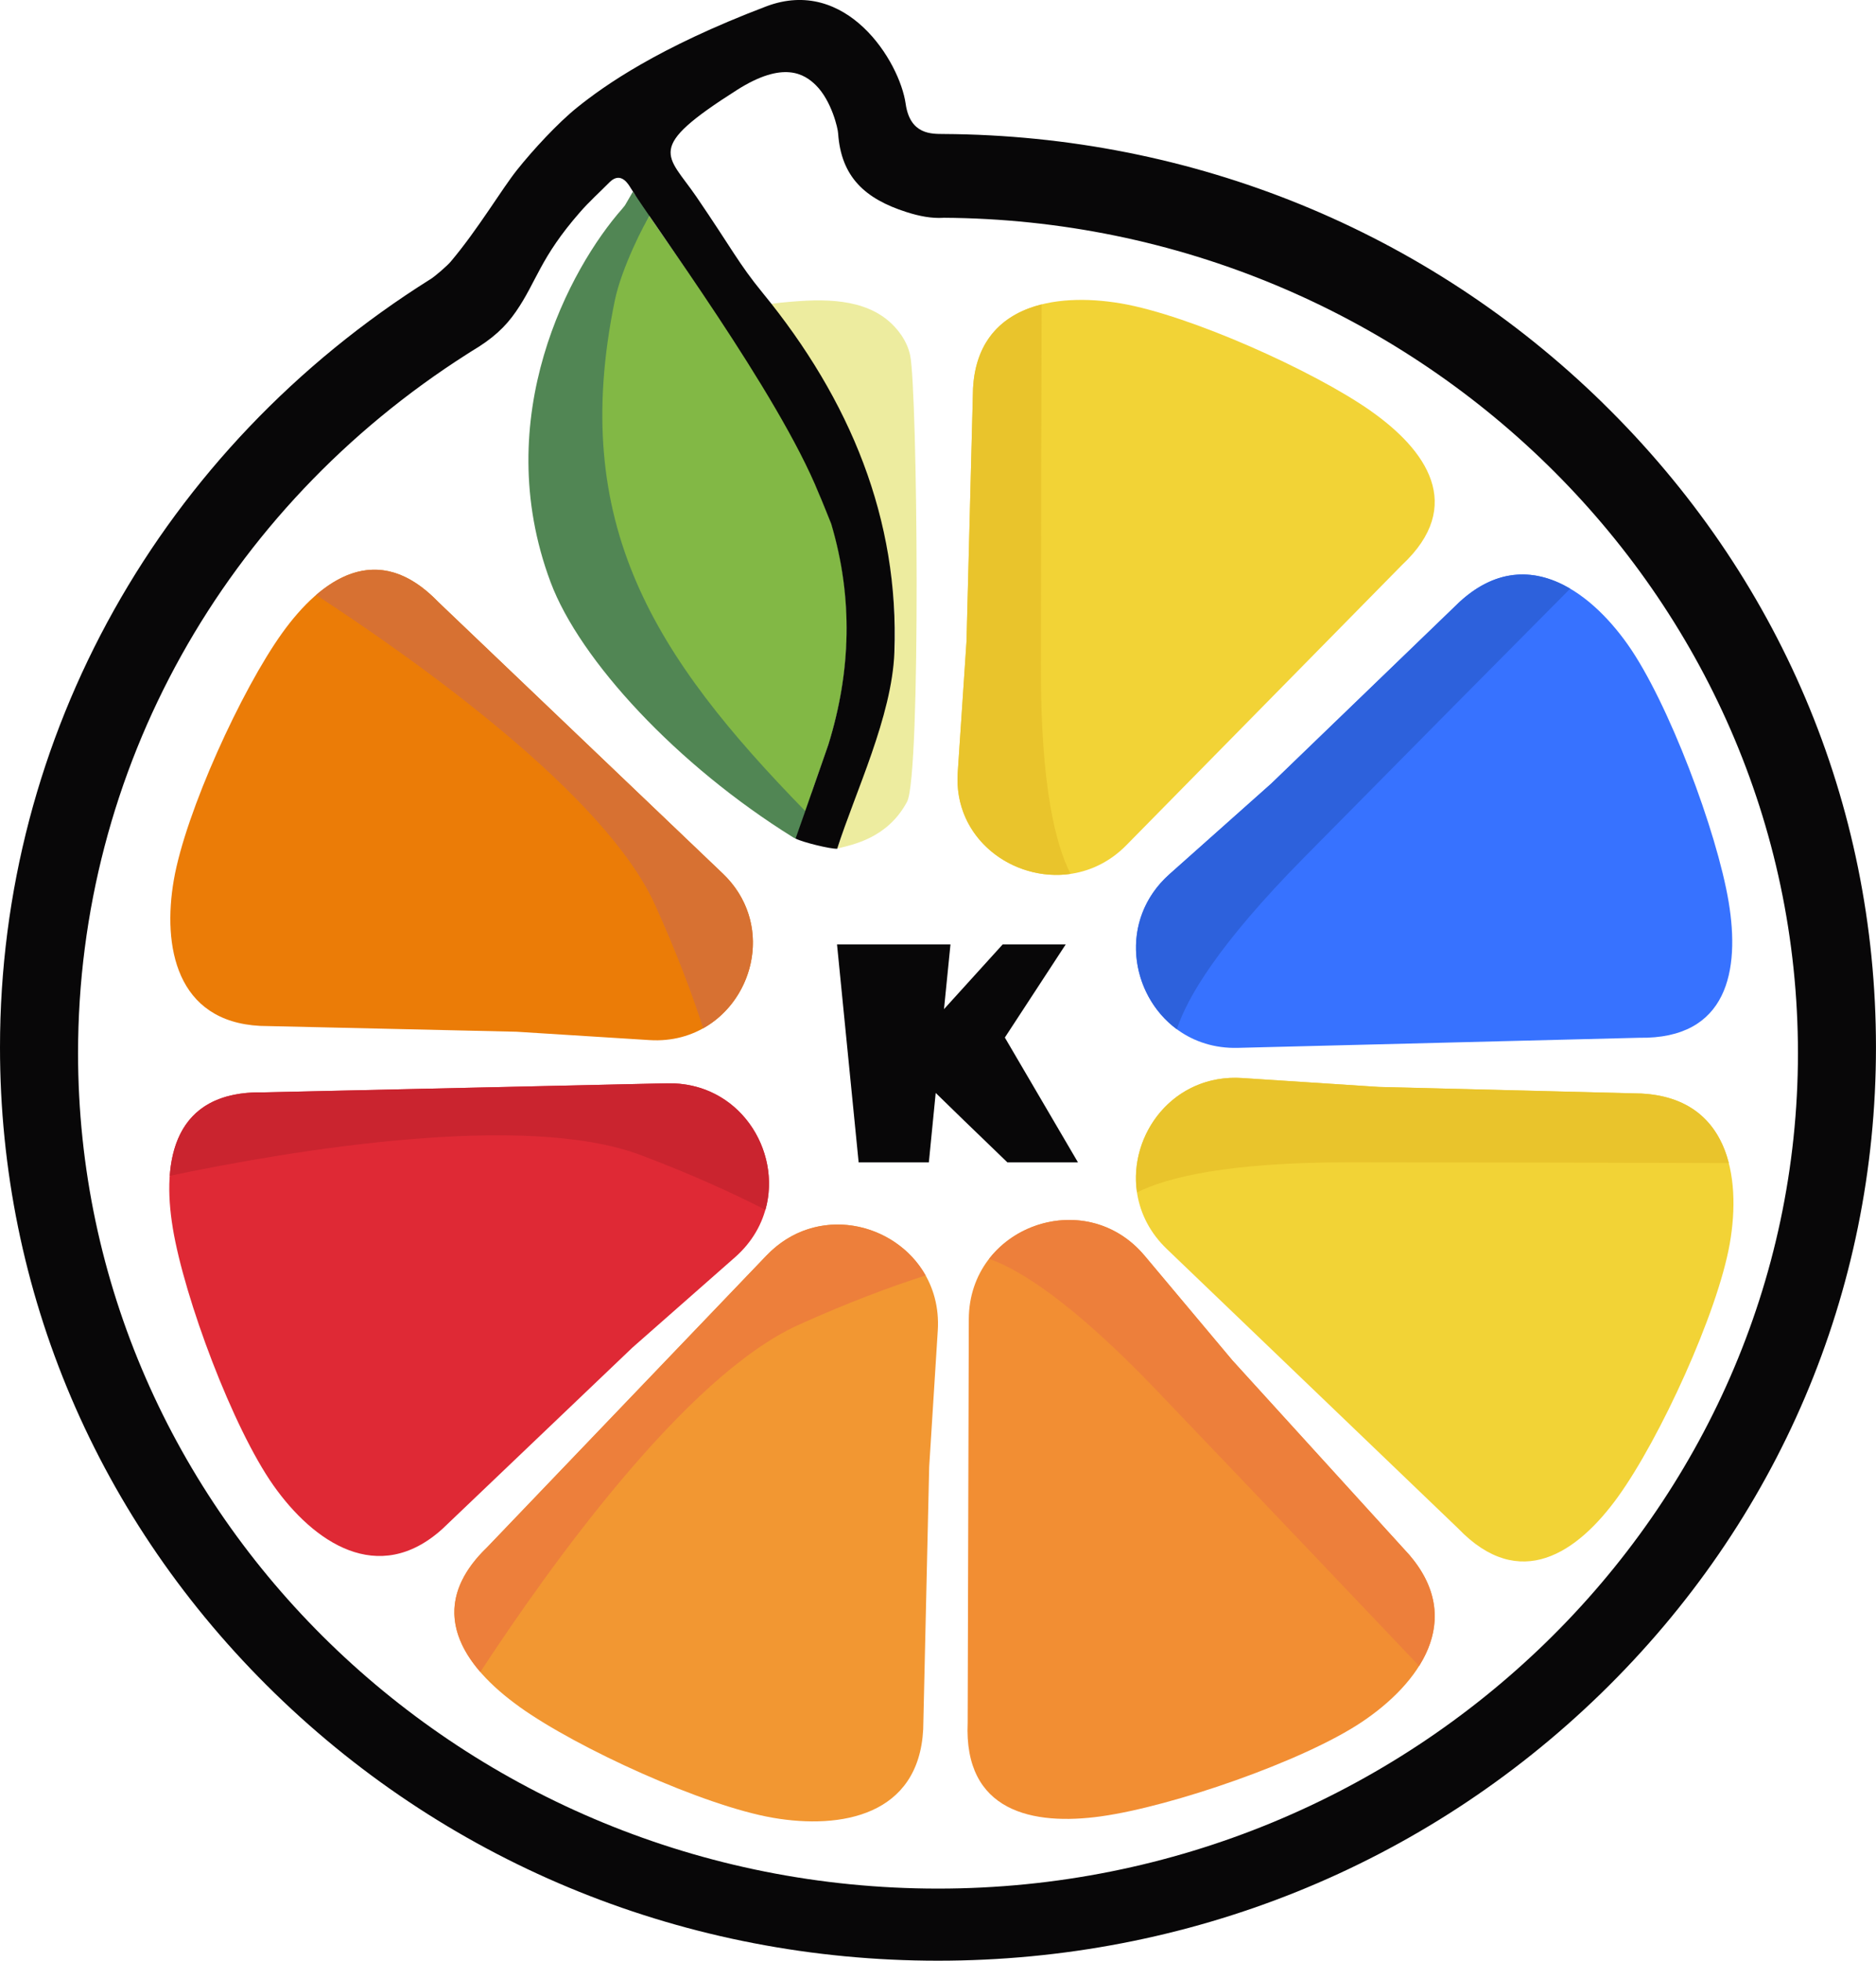
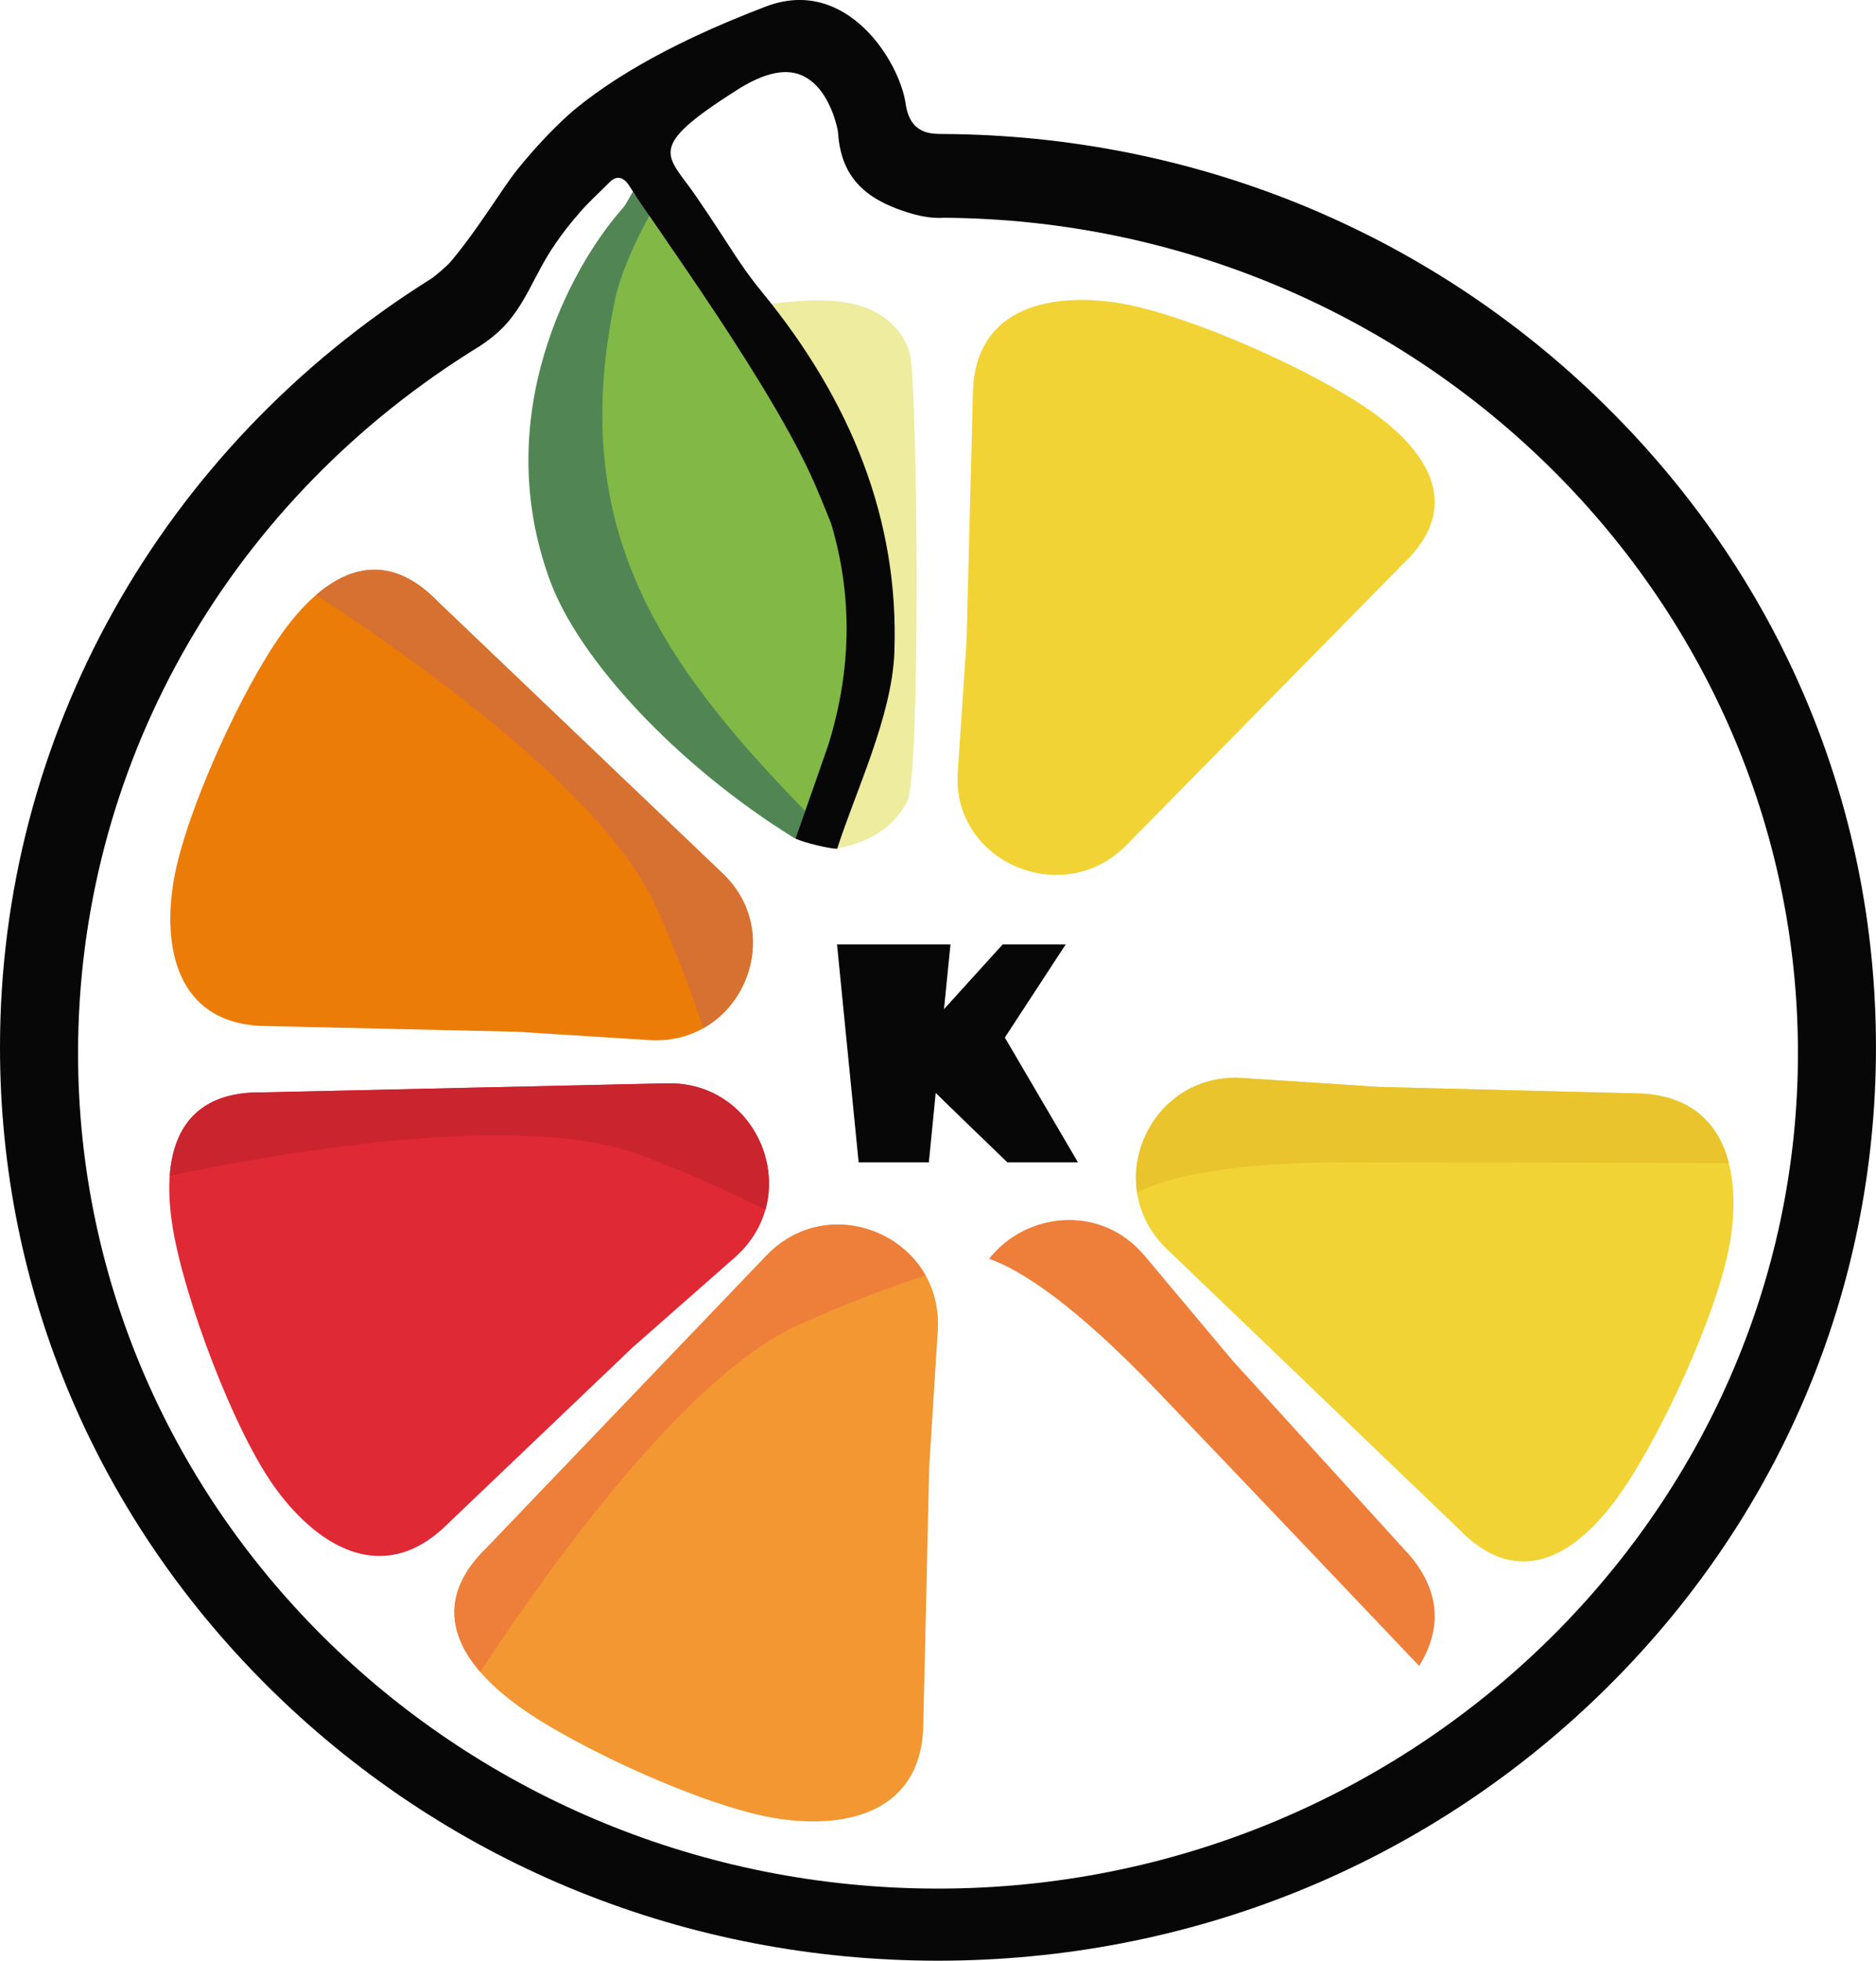
<svg xmlns="http://www.w3.org/2000/svg" width="112" height="117" viewBox="0 0 112 117" fill="none">
  <path d="M32.872 34.742C29.181 24.882 34.055 15.959 37.146 12.459C37.201 12.391 37.257 12.321 37.312 12.253C37.456 12.015 37.644 11.672 37.787 11.434C37.886 11.672 38.669 12.361 38.778 12.902C38.721 12.949 37.918 14.53 37.483 16.521C33.91 32.893 42.059 40.993 44.123 43.22C47.219 46.559 48.459 47.312 48.459 47.312L47.528 50.054C47.528 50.054 47.413 50.005 47.366 49.977C40.423 45.668 34.616 39.398 32.872 34.742Z" fill="#518654" />
  <path d="M53.408 38.911C53.688 30.999 50.608 24.297 45.911 18.177C45.917 18.112 47.117 18.009 47.708 17.968C50.065 17.805 52.419 18.03 53.781 19.956C54.042 20.327 54.241 20.754 54.336 21.196C54.775 23.235 54.994 46.262 54.152 47.843C52.974 50.054 50.842 50.413 49.995 50.633C51.07 47.256 52.147 43.88 53.222 40.503C53.236 40.151 53.251 39.798 53.265 39.444L53.408 38.909V38.911Z" fill="#EDEC9F" />
  <path d="M49.638 31.249C49.638 31.249 48.97 29.575 48.896 29.436C46.511 23.492 42.45 18.279 38.778 12.901C38.534 13.212 37.112 15.957 36.707 17.923C33.949 31.271 39.072 39.176 48.079 48.403C48.542 47.076 49.004 45.751 49.466 44.423C50.826 40.047 50.95 35.656 49.64 31.245L49.638 31.249Z" fill="#82B845" />
  <path d="M95.684 24.043C85.184 13.779 71.206 8.081 56.329 7.996C55.637 7.987 54.334 8.055 54.069 6.192C53.709 3.668 50.541 -1.443 45.732 0.386C39.3 2.833 36.101 5.09 34.451 6.417C33.306 7.338 31.813 8.952 30.871 10.136C29.946 11.294 28.549 13.668 26.909 15.612C26.703 15.857 25.981 16.487 25.671 16.68V16.676C9.595 26.774 0 43.903 0 62.498C0 77.067 5.832 90.762 16.424 101.059C26.999 111.339 41.054 117 55.999 117C70.945 117 85.001 111.339 95.575 101.059C106.166 90.762 111.998 77.069 111.998 62.498C111.998 47.927 106.204 34.327 95.682 24.043H95.684ZM56.001 112.697C27.691 112.697 4.66 90.333 4.66 62.845C4.66 45.954 13.345 30.376 27.904 21.117C27.972 21.076 28.042 21.033 28.111 20.985C28.124 20.976 28.138 20.967 28.151 20.96C29.423 20.207 30.174 19.507 30.808 18.586C32.057 16.774 32.233 15.396 34.627 12.661C35.184 12.022 35.818 11.455 36.413 10.853C37.08 10.211 37.531 11.023 37.637 11.194C38.898 13.251 46.499 23.506 48.884 29.45C48.957 29.589 49.626 31.262 49.626 31.263C50.935 35.674 50.812 40.066 49.452 44.441C48.99 45.768 48.527 47.094 48.065 48.421C47.875 48.961 47.685 49.501 47.497 50.039C47.923 50.263 49.581 50.667 49.982 50.647C51.057 47.271 53.252 42.762 53.396 38.924C53.69 31.011 50.781 23.887 45.528 17.472C44.094 15.721 43.698 14.845 41.577 11.742C39.826 9.18 38.447 8.892 44.007 5.364C46.761 3.616 48.02 4.402 48.714 5.09C49.645 6.018 50.029 7.673 50.038 7.97C50.219 10.566 51.65 11.867 54.116 12.654C54.915 12.909 55.612 13.035 56.302 12.999C56.302 12.99 56.302 12.979 56.302 12.97V12.995C84.444 13.153 107.34 35.517 107.34 62.845C107.34 90.174 84.308 112.697 55.999 112.697H56.001Z" fill="#080708" />
  <path d="M10.315 73.272C9.643 69.209 10.376 65.081 15.716 65.185L31.657 64.827L39.821 64.644C45.361 64.521 48.04 71.366 43.883 75.023L37.757 80.414L26.406 91.24C22.575 94.69 18.712 92.016 16.332 88.65C13.903 85.213 11.007 77.474 10.314 73.274L10.315 73.272Z" fill="#DF2935" />
  <path d="M39.823 64.644L31.659 64.827L15.718 65.185C11.769 65.108 10.341 67.347 10.136 70.162C17.386 68.647 31.314 66.308 38.255 68.928C41.287 70.073 43.747 71.194 45.698 72.194C46.696 68.645 44.121 64.55 39.825 64.646L39.823 64.644Z" fill="#CA242F" />
  <path d="M31.009 101.846C27.655 99.446 25.25 96.01 29.099 92.315L40.118 80.811L45.763 74.92C49.592 70.922 56.336 73.87 55.987 79.391L55.474 87.527L55.116 103.194C54.852 108.338 50.224 109.173 46.158 108.474C42.005 107.759 34.476 104.33 31.009 101.849V101.846Z" fill="#F29732" />
  <path d="M45.761 74.918L40.117 80.809L29.097 92.313C26.25 95.046 26.827 97.637 28.676 99.771C32.729 93.583 40.919 82.099 47.685 79.053C50.64 77.722 53.173 76.778 55.261 76.109C53.453 72.895 48.731 71.817 45.763 74.918H45.761Z" fill="#ED7F3B" />
  <path d="M16.848 37.772C19.192 34.51 22.546 32.17 26.157 35.914L37.391 46.632L43.145 52.121C47.049 55.847 44.17 62.405 38.778 62.065L30.833 61.566L15.533 61.218C10.511 60.96 9.694 56.46 10.378 52.506C11.077 48.465 14.426 41.143 16.848 37.772Z" fill="#EB7C07" />
  <path d="M43.145 52.121L37.391 46.632L26.157 35.914C23.487 33.145 20.957 33.705 18.873 35.504C24.915 39.446 36.132 47.412 39.106 53.992C40.405 56.864 41.328 59.331 41.982 61.361C45.121 59.603 46.173 55.01 43.147 52.121H43.145Z" fill="#D77132" />
-   <path d="M65.736 108.386C61.649 108.953 57.535 108.118 57.771 102.792L57.816 86.874L57.839 78.722C57.855 73.19 64.777 70.69 68.336 74.93L73.58 81.179L84.136 92.78C87.495 96.689 84.718 100.478 81.287 102.767C77.782 105.105 69.959 107.798 65.736 108.385V108.386Z" fill="#F28E33" />
  <path d="M84.136 92.783L73.58 81.183L68.336 74.934C65.695 71.788 61.203 72.353 59.054 75.115C60.937 75.787 64.078 77.765 69.094 83.009C75.338 89.539 81.215 95.717 84.725 99.41C85.954 97.444 86.157 95.135 84.136 92.783Z" fill="#ED7F3B" />
  <path d="M96.6 89.314C94.188 92.656 90.74 95.049 87.046 91.199L75.546 80.172L69.656 74.526C65.66 70.693 68.629 63.97 74.159 64.33L82.308 64.861L98.002 65.256C103.154 65.532 103.982 70.153 103.27 74.21C102.543 78.353 99.092 85.862 96.598 89.315L96.6 89.314Z" fill="#F2D336" />
  <path d="M98.006 65.254L82.312 64.859L74.163 64.328C70.059 64.06 67.366 67.694 67.882 71.153C69.671 70.259 73.272 69.357 80.536 69.359C89.579 69.363 98.114 69.388 103.215 69.406C102.64 67.161 101.108 65.421 98.006 65.254Z" fill="#E9C42C" />
  <path d="M81.842 24.526C85.141 26.846 87.504 30.162 83.702 33.714L72.817 44.774L67.243 50.438C63.46 54.282 56.822 51.425 57.178 46.106L57.703 38.269L58.092 23.174C58.364 18.218 62.926 17.424 66.931 18.107C71.022 18.806 78.432 22.126 81.842 24.524V24.526Z" fill="#F2D336" />
-   <path d="M58.092 23.174L57.703 38.269L57.178 46.106C56.915 50.054 60.5 52.644 63.915 52.146C63.032 50.428 62.141 46.961 62.145 39.977C62.149 31.279 62.174 23.07 62.19 18.164C59.975 18.717 58.255 20.191 58.092 23.174Z" fill="#E9C42C" />
-   <path d="M103.204 53.824C103.881 57.886 103.165 62.015 97.856 61.926L82.005 62.325L73.888 62.529C68.38 62.666 65.698 55.829 69.823 52.161L75.899 46.754L87.157 35.899C90.955 32.438 94.806 35.103 97.18 38.462C99.604 41.893 102.503 49.624 103.204 53.824Z" fill="#3772FF" />
-   <path d="M87.157 35.901L75.899 46.756L69.823 52.162C66.763 54.885 67.451 59.352 70.26 61.418C70.876 59.52 72.76 56.331 77.843 51.181C84.172 44.769 90.16 38.732 93.742 35.127C91.751 33.955 89.447 33.818 87.159 35.901H87.157Z" fill="#2D61DC" />
  <path d="M55.863 65.219L55.454 69.361H51.262L49.971 56.355H56.745L56.358 60.218L59.862 56.355H63.625L59.991 61.913L64.356 69.361H60.142C58.135 67.429 56.709 66.049 55.863 65.219Z" fill="#080708" />
</svg>